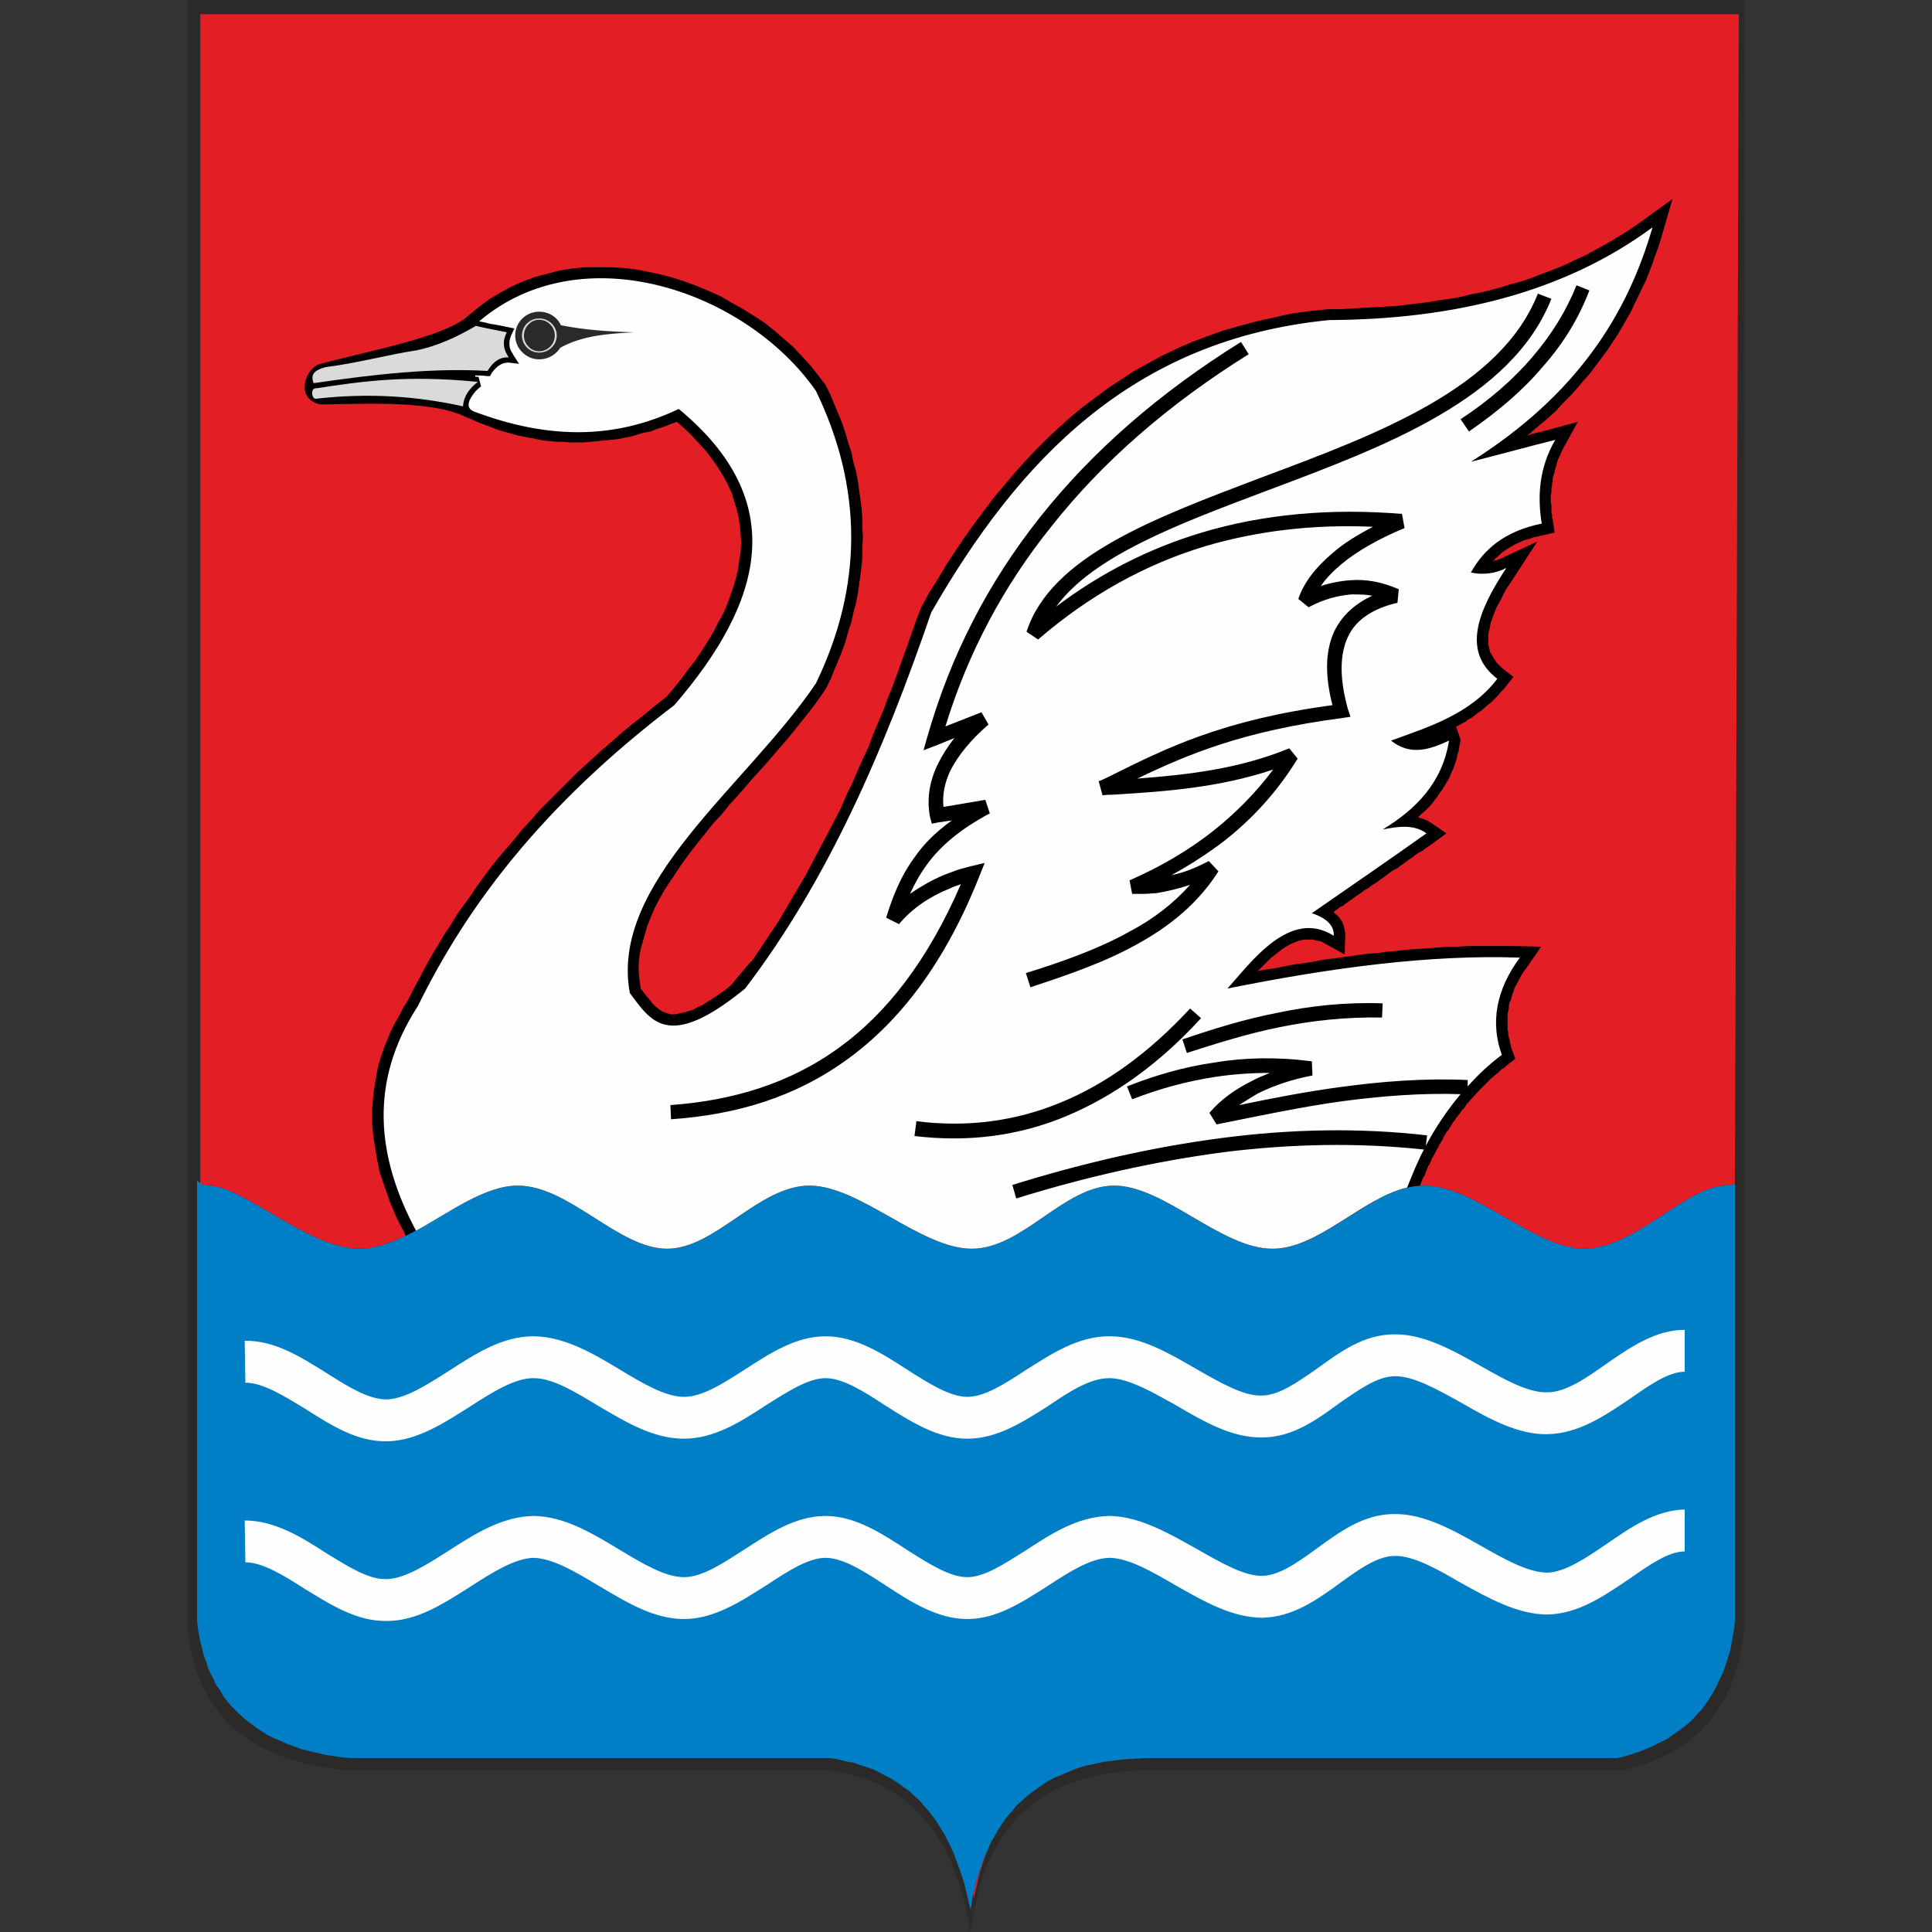
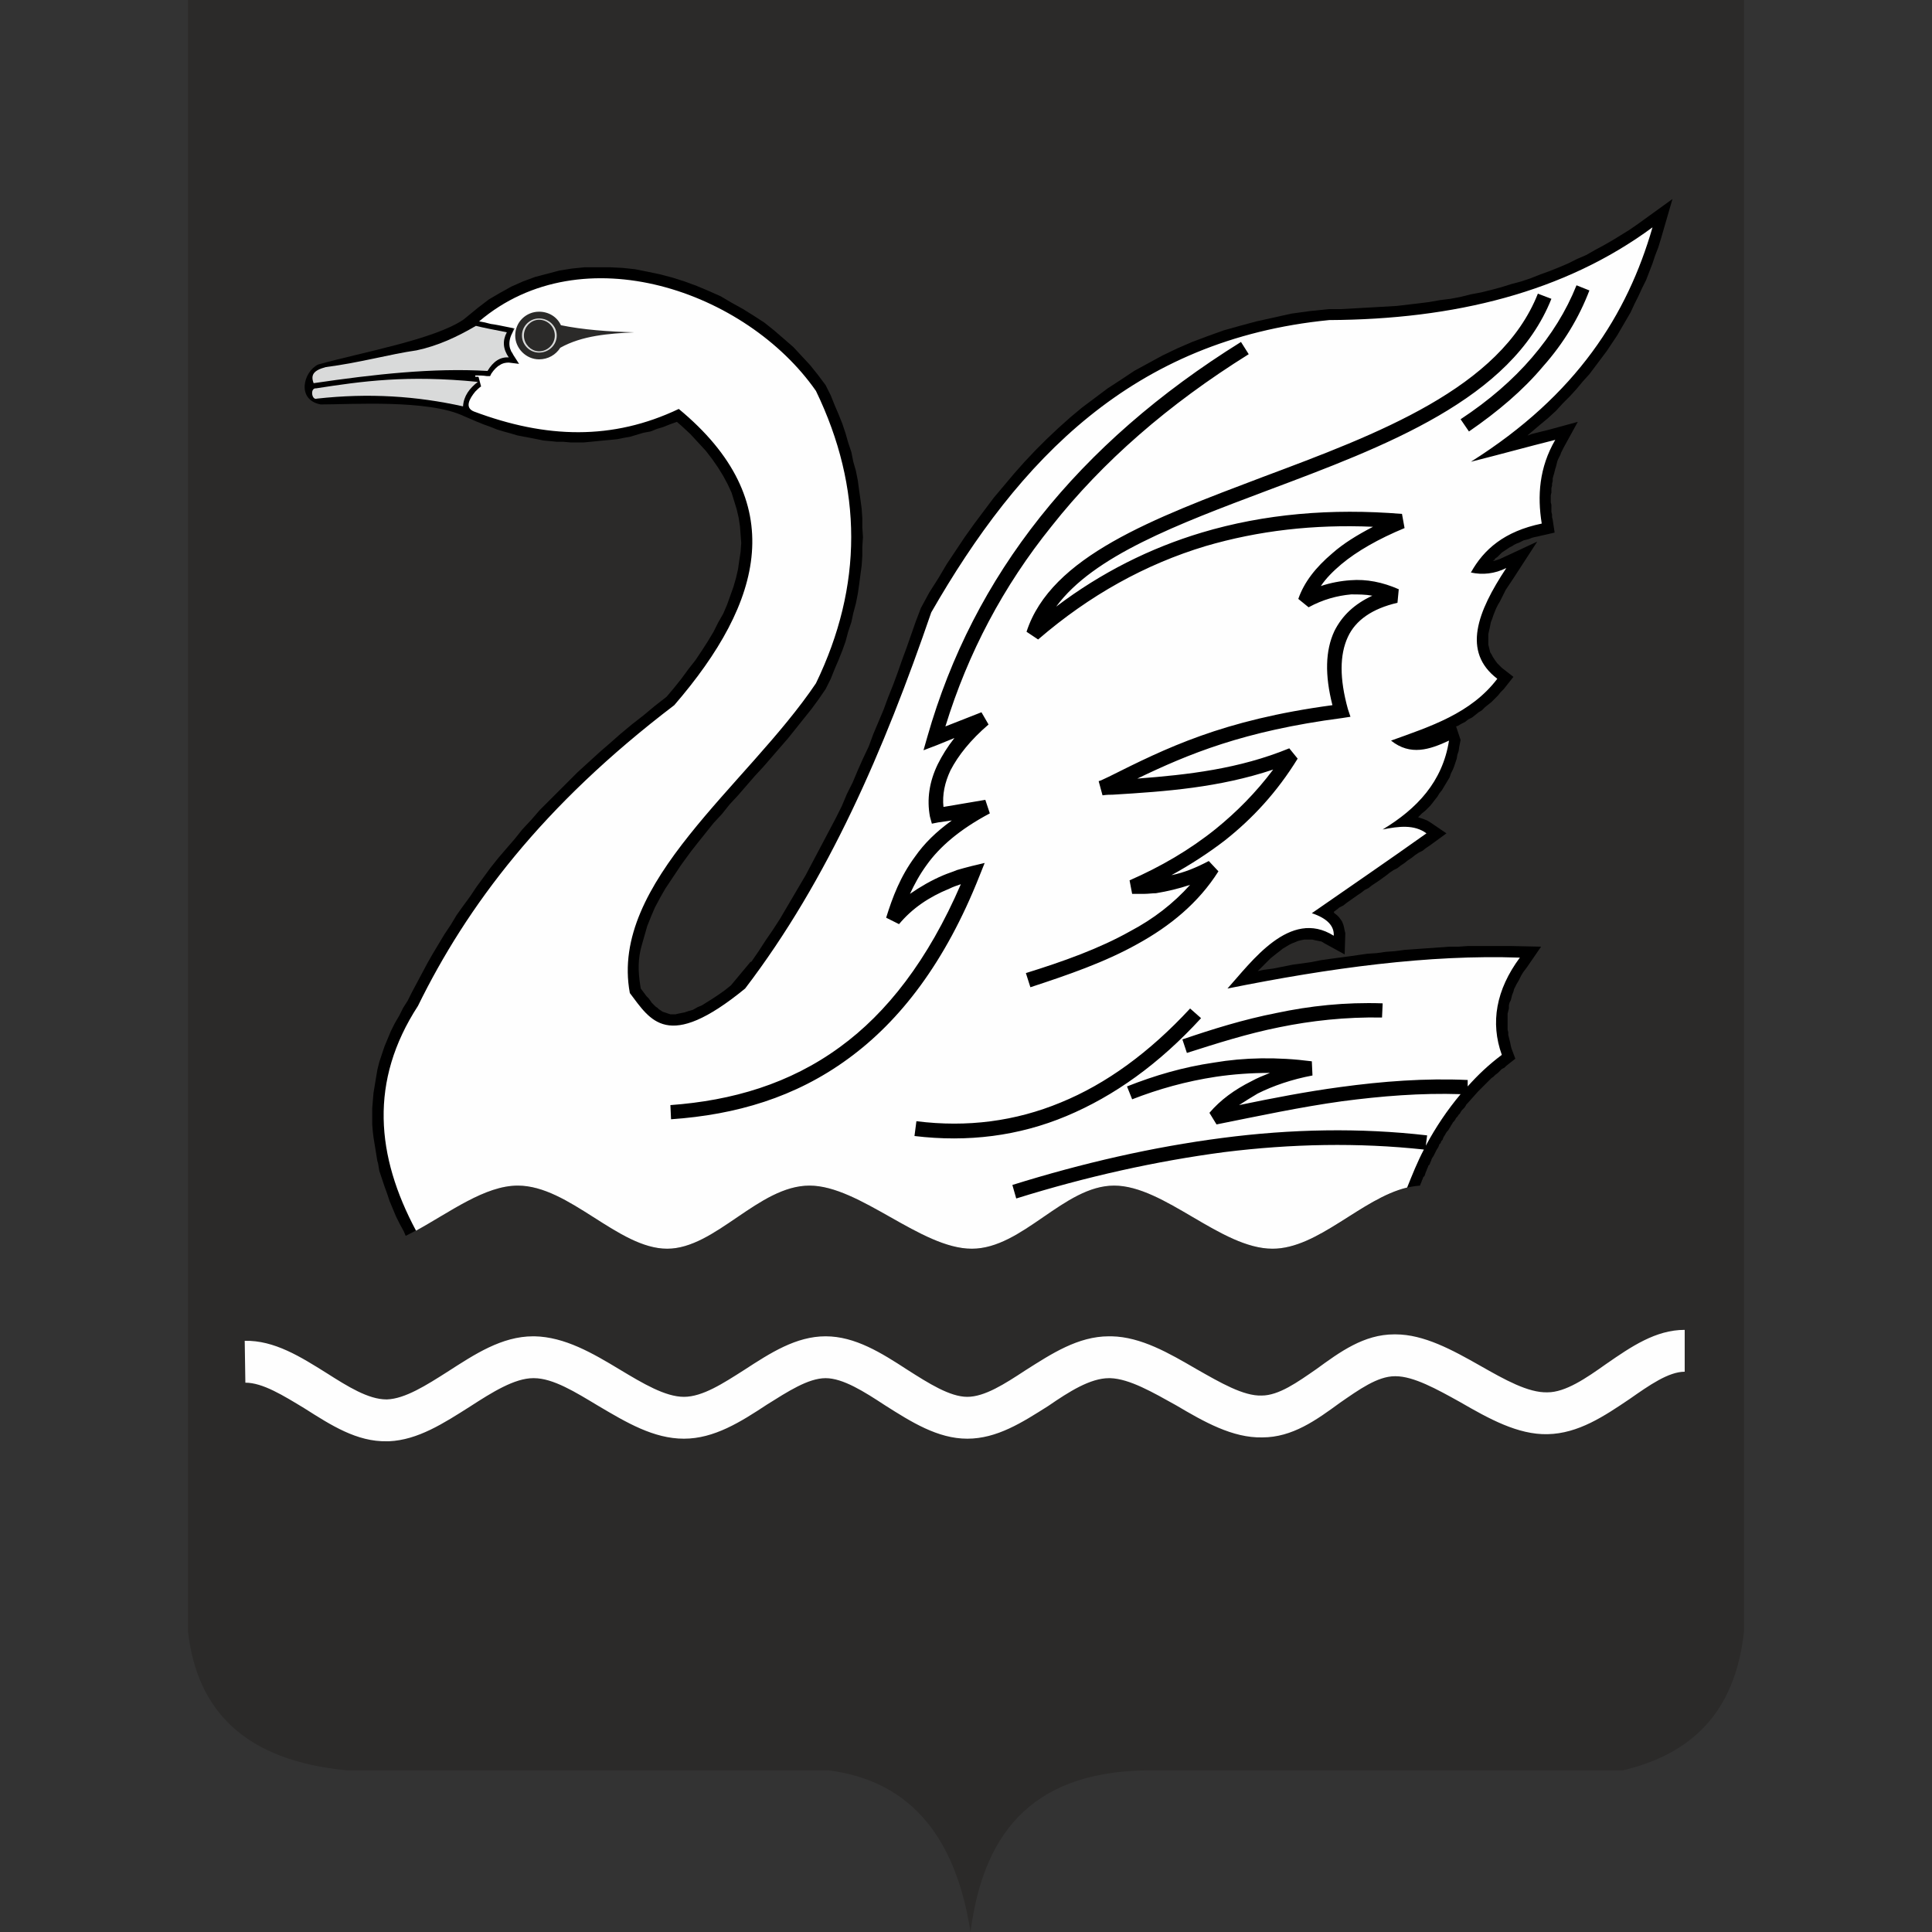
<svg xmlns="http://www.w3.org/2000/svg" xml:space="preserve" width="30px" height="30px" version="1.1" style="shape-rendering:geometricPrecision; text-rendering:geometricPrecision; image-rendering:optimizeQuality; fill-rule:evenodd; clip-rule:evenodd" viewBox="0 0 30 30" enable-background="new -157.829 -202.497 600 770">
  <rect x="0" y="0" width="30" height="30" fill="#333333" stroke="none" />
  <defs>
    <style type="text/css">
   
    .str0 {stroke:#2B2A29;stroke-width:0.09;stroke-miterlimit:22.926}
    .fil6 {fill:#FEFEFE}
    .fil5 {fill:#D9DADA}
    .fil0 {fill:#2B2A29}
    .fil1 {fill:#E31E24}
    .fil2 {fill:#007FC6}
    .fil4 {fill:black}
    .fil3 {fill:#FEFEFE;fill-rule:nonzero}
   
  </style>
  </defs>
  <g id="Слой_x0020_1">
    <g id="dolgoprudny_city_coa.cdr">
      <path class="fil0" d="M2.92 0l24.16 0c0,3.83 0,21.51 0,25.34 -0.14,1.27 -0.83,1.9 -1.88,2.15 -2.47,0 -4.94,0 -7.41,0 -1.83,0.03 -2.53,1.05 -2.72,2.51 -0.22,-1.42 -0.89,-2.34 -2.2,-2.51 -2.49,0 -4.98,0 -7.48,0 -1.59,-0.15 -2.33,-0.93 -2.47,-2.15l0 -25.34z" />
-       <path class="fil1" d="M26.94 18.38c-0.04,0.02 -0.08,0.03 -0.13,0.03 -0.62,0 -1.42,0.98 -2.21,0.98 -0.78,0 -1.68,-0.98 -2.49,-0.98 -0.81,0 -1.55,0.98 -2.35,0.98 -0.8,0 -1.68,-0.98 -2.46,-0.98 -0.78,0 -1.42,0.98 -2.21,0.98 -0.79,0 -1.74,-0.98 -2.52,-0.98 -0.79,0 -1.46,0.98 -2.21,0.98 -0.76,0 -1.52,-0.98 -2.32,-0.98 -0.79,0 -1.65,0.98 -2.46,0.98 -0.8,0 -1.8,-0.98 -2.35,-0.98 -0.04,0 -0.08,-0.01 -0.12,-0.03l0 -18.16 23.89 0 -0.06 18.16zm-11.61 10.35l-0.03 0.09 -0.04 0.12 -0.04 0.12 -0.03 0.12 -0.03 0.13 -0.03 0.13 0 0.05 -0.01 -0.04 -0.01 -0.03 0.02 -0.08 0.03 -0.13 0.04 -0.12 0.04 -0.12 0.04 -0.12 0.05 -0.11 0 -0.01z" />
-       <path class="fil2" d="M3.06 18.33c0.05,0.05 0.11,0.08 0.17,0.08 0.55,0 1.55,0.98 2.35,0.98 0.81,0 1.67,-0.98 2.46,-0.98 0.8,0 1.56,0.98 2.32,0.98 0.75,0 1.42,-0.98 2.21,-0.98 0.78,0 1.73,0.98 2.52,0.98 0.79,0 1.43,-0.98 2.21,-0.98 0.78,0 1.66,0.98 2.46,0.98 0.8,0 1.54,-0.98 2.35,-0.98 0.81,0 1.71,0.98 2.49,0.98 0.79,0 1.59,-0.98 2.21,-0.98 0.05,0 0.09,-0.01 0.13,-0.03l0 6.78 -0.01 0.12 -0.02 0.11 -0.02 0.11 -0.02 0.11 -0.03 0.1 -0.03 0.1 -0.03 0.09 -0.04 0.1 -0.04 0.08 -0.04 0.09 -0.04 0.08 -0.05 0.08 -0.05 0.08 -0.05 0.07 -0.05 0.07 -0.06 0.06 -0.06 0.07 -0.06 0.06 -0.07 0.06 -0.07 0.05 -0.07 0.05 -0.07 0.05 -0.07 0.05 -0.08 0.04 -0.08 0.04 -0.08 0.04 -0.09 0.04 -0.08 0.03 -0.09 0.03 -0.09 0.03 -0.1 0.03 -0.09 0.02 -7.34 0 -0.17 0.01 -0.16 0.01 -0.16 0.02 -0.15 0.02 -0.14 0.03 -0.14 0.03 -0.13 0.04 -0.12 0.05 -0.12 0.05 -0.12 0.05 -0.11 0.06 -0.1 0.07 -0.1 0.07 -0.09 0.07 -0.09 0.08 -0.09 0.08 -0.07 0.09 -0.08 0.09 -0.07 0.1 -0.06 0.09 -0.06 0.11 -0.06 0.1 -0.05 0.12 -0.05 0.11 -0.04 0.12 -0.04 0.12 -0.04 0.12 -0.03 0.13 -0.03 0.13 -0.02 0.13 -0.01 0.05 -0.01 -0.04 -0.03 -0.13 -0.03 -0.12 -0.03 -0.13 -0.04 -0.12 -0.04 -0.11 -0.04 -0.11 -0.04 -0.11 -0.05 -0.11 -0.05 -0.1 -0.05 -0.1 -0.06 -0.09 -0.06 -0.1 -0.06 -0.08 -0.07 -0.09 -0.07 -0.08 -0.07 -0.08 -0.08 -0.07 -0.07 -0.07 -0.09 -0.06 -0.08 -0.06 -0.09 -0.06 -0.1 -0.05 -0.09 -0.05 -0.1 -0.05 -0.11 -0.04 -0.1 -0.03 -0.11 -0.04 -0.12 -0.02 -0.11 -0.03 -0.13 -0.02 -7.42 0 -0.14 -0.01 -0.14 -0.02 -0.13 -0.02 -0.13 -0.03 -0.13 -0.03 -0.12 -0.03 -0.11 -0.04 -0.11 -0.04 -0.11 -0.05 -0.1 -0.04 -0.1 -0.05 -0.09 -0.06 -0.09 -0.06 -0.08 -0.06 -0.08 -0.06 -0.08 -0.07 -0.07 -0.07 -0.07 -0.07 -0.06 -0.07 -0.06 -0.08 -0.05 -0.09 -0.06 -0.08 -0.04 -0.09 -0.05 -0.09 -0.04 -0.09 -0.03 -0.1 -0.04 -0.1 -0.02 -0.1 -0.03 -0.11 -0.02 -0.1 -0.02 -0.12 -0.01 -0.11 0 -6.83z" />
      <path class="fil3" d="M3.8 20.82c0.46,-0.01 0.87,0.25 1.27,0.5 0.33,0.21 0.65,0.41 0.93,0.41 0,0 0.01,0 0.01,0 0.28,-0.01 0.61,-0.22 0.94,-0.43 0.42,-0.27 0.84,-0.55 1.33,-0.55 0,0 0.01,0 0.02,0 0.47,0.01 0.9,0.26 1.33,0.52 0.35,0.21 0.7,0.42 0.99,0.42 0.29,0 0.61,-0.21 0.94,-0.42 0.4,-0.26 0.8,-0.52 1.26,-0.52 0.46,0 0.87,0.26 1.27,0.52 0.33,0.21 0.66,0.42 0.93,0.42 0.27,0 0.58,-0.2 0.9,-0.41 0.41,-0.26 0.82,-0.53 1.3,-0.53 0.01,0 0.03,0 0.04,0l0 0c0.46,0.01 0.89,0.26 1.32,0.51 0.37,0.21 0.73,0.42 1.01,0.41 0.27,0 0.56,-0.21 0.85,-0.41 0.37,-0.27 0.74,-0.54 1.21,-0.54 0,0 0.01,0 0.02,0 0.44,0 0.88,0.24 1.32,0.49 0.37,0.21 0.74,0.42 1.04,0.41 0.28,0 0.6,-0.22 0.91,-0.44 0.39,-0.27 0.77,-0.53 1.22,-0.53l0 0.65c-0.25,0 -0.55,0.21 -0.85,0.42 -0.4,0.27 -0.8,0.54 -1.28,0.55 -0.46,0.01 -0.91,-0.24 -1.36,-0.5 -0.36,-0.2 -0.72,-0.4 -1,-0.4 -0.01,0 -0.01,0 -0.01,0 -0.27,0 -0.56,0.21 -0.85,0.41 -0.37,0.27 -0.74,0.54 -1.21,0.54 -0.46,0.01 -0.9,-0.24 -1.34,-0.5 -0.36,-0.2 -0.72,-0.41 -1.02,-0.42l0 0c-0.01,0 -0.02,0 -0.02,0 -0.29,0 -0.62,0.21 -0.94,0.43 -0.41,0.26 -0.8,0.51 -1.26,0.51 -0.46,0 -0.87,-0.26 -1.28,-0.52 -0.32,-0.21 -0.65,-0.42 -0.92,-0.42 -0.27,0 -0.59,0.21 -0.91,0.41 -0.41,0.27 -0.82,0.53 -1.29,0.53 -0.47,0 -0.89,-0.25 -1.33,-0.51 -0.35,-0.21 -0.7,-0.43 -1,-0.43 0,0 -0.01,0 -0.01,0 -0.29,0 -0.64,0.22 -0.98,0.44 -0.41,0.26 -0.81,0.52 -1.26,0.54 0,0 -0.01,0 -0.03,0l0 0c-0.47,0.01 -0.87,-0.25 -1.28,-0.51 -0.33,-0.2 -0.65,-0.4 -0.92,-0.4l-0.01 -0.65z" />
-       <path class="fil3" d="M3.8 23.61c0.46,0 0.87,0.25 1.27,0.51 0.33,0.2 0.65,0.41 0.93,0.4 0,0 0.01,0 0.01,0 0.28,-0.01 0.61,-0.22 0.94,-0.43 0.42,-0.27 0.84,-0.54 1.33,-0.55 0,0 0.01,0 0.02,0 0.47,0.01 0.9,0.27 1.33,0.53 0.35,0.21 0.7,0.42 0.99,0.42 0.29,0 0.61,-0.22 0.94,-0.43 0.4,-0.26 0.8,-0.52 1.26,-0.52 0.46,0 0.87,0.27 1.27,0.53 0.33,0.21 0.66,0.42 0.93,0.42 0.27,0 0.58,-0.21 0.9,-0.41 0.41,-0.27 0.82,-0.53 1.3,-0.54 0.01,0 0.03,0 0.04,0l0 0c0.46,0.02 0.89,0.27 1.32,0.51 0.37,0.21 0.73,0.42 1.01,0.42 0.27,0 0.56,-0.21 0.85,-0.42 0.37,-0.27 0.74,-0.54 1.21,-0.54 0,0 0.01,0 0.02,0 0.44,0 0.88,0.24 1.32,0.49 0.37,0.21 0.74,0.42 1.04,0.42 0.28,-0.01 0.6,-0.23 0.91,-0.44 0.39,-0.27 0.77,-0.53 1.22,-0.54l0 0.65c-0.25,0 -0.55,0.21 -0.85,0.42 -0.4,0.27 -0.8,0.55 -1.28,0.56 -0.46,0 -0.91,-0.25 -1.36,-0.5 -0.36,-0.21 -0.72,-0.41 -1,-0.41 -0.01,0 -0.01,0 -0.01,0 -0.27,0 -0.56,0.21 -0.85,0.42 -0.37,0.27 -0.74,0.53 -1.21,0.54 -0.46,0 -0.9,-0.25 -1.34,-0.5 -0.36,-0.21 -0.72,-0.42 -1.02,-0.43l0 0c-0.01,0 -0.02,0 -0.02,0 -0.29,0.01 -0.62,0.22 -0.94,0.43 -0.41,0.26 -0.8,0.52 -1.26,0.52 -0.46,0 -0.87,-0.26 -1.28,-0.53 -0.32,-0.21 -0.65,-0.42 -0.92,-0.42 -0.27,0 -0.59,0.21 -0.91,0.42 -0.41,0.26 -0.82,0.53 -1.29,0.53 -0.47,0 -0.89,-0.26 -1.33,-0.52 -0.35,-0.21 -0.7,-0.42 -1,-0.43 0,0 -0.01,0 -0.01,0 -0.29,0.01 -0.64,0.23 -0.98,0.45 -0.41,0.26 -0.81,0.52 -1.26,0.53 0,0 -0.01,0 -0.03,0l0 0c-0.47,0.01 -0.87,-0.25 -1.28,-0.5 -0.33,-0.21 -0.65,-0.41 -0.92,-0.41l-0.01 -0.65z" />
      <path class="fil4" d="M22.05 18.41l0 0 0.01 -0.03 0.01 -0.02 0.01 -0.03 0.01 -0.02 0.01 -0.03 0.02 -0.02 0.01 -0.03 0.01 -0.03 0.01 -0.02 0.01 -0.03 0.01 -0.02 0.01 -0.03 0.02 -0.02 0.01 -0.03 0.01 -0.02 0.01 -0.03 0.01 -0.02 0.02 -0.03 0.02 -0.04 0 0 0.03 -0.06 0.02 -0.03 0.01 -0.02 0.01 -0.03 0.02 -0.02 0.01 -0.03 0.02 -0.02 0.01 -0.03 0.01 -0.02 0.02 -0.03 0.01 -0.02 0.02 -0.03 0.02 -0.02 0.01 -0.02 0.02 -0.03 0.01 -0.02 0.02 -0.03 0.01 -0.02 0.02 -0.02 0.02 -0.03 0.01 -0.02 0.02 -0.02 0.02 -0.03 0.02 -0.02 0.01 -0.02 0.02 -0.03 0.02 -0.02 0.02 -0.02 0.02 -0.03 0.01 -0.02 0.02 -0.02 0.08 -0.09 0.08 -0.09 0.03 -0.03 0.03 -0.03 0.03 -0.03 0.03 -0.03 0.03 -0.03 0.03 -0.03 0.03 -0.03 0.03 -0.02 0.03 -0.03 0.04 -0.03 0.03 -0.03 0.03 -0.03 0.04 -0.02 0.03 -0.03 0.14 -0.11 -0.06 -0.16 -0.01 -0.04 -0.01 -0.05 -0.01 -0.04 -0.01 -0.04 -0.01 -0.04 0 -0.04 -0.01 -0.04 0 -0.04 0 -0.05 0 -0.04 0 -0.04 0 -0.04 0 -0.04 0.01 -0.04 0.01 -0.04 0 -0.05 0.01 -0.04 0.02 -0.04 0.01 -0.04 0.01 -0.04 0.02 -0.05 0.01 -0.04 0.02 -0.04 0.02 -0.04 0.03 -0.05 0.02 -0.04 0.02 -0.04 0.03 -0.05 0.03 -0.04 0.03 -0.04 0.22 -0.32 -0.46 -0.01 -0.14 0 -0.13 0 -0.14 0 -0.14 0 -0.13 0 -0.14 0.01 -0.14 0 -0.14 0.01 -0.14 0.01 -0.14 0.01 -0.14 0.01 -0.14 0.01 -0.15 0.02 -0.14 0.01 -0.14 0.02 -0.15 0.01 -0.14 0.02 -0.14 0.02 -0.15 0.02 -0.15 0.02 -0.14 0.02 -0.15 0.03 -0.14 0.02 -0.15 0.02 -0.15 0.03 -0.15 0.03 -0.15 0.02 -0.09 0.02 0.02 -0.02 0.05 -0.05 0.04 -0.04 0.05 -0.05 0.04 -0.04 0.05 -0.04 0.05 -0.04 0.04 -0.03 0.05 -0.04 0.05 -0.03 0.05 -0.03 0.04 -0.02 0.05 -0.02 0.05 -0.02 0.04 -0.01 0.05 -0.01 0.04 0 0.05 0 0.04 0 0.04 0.01 0.05 0.01 0.05 0.01 0.05 0.03 0.31 0.17 0.01 -0.33 -0.01 -0.04 -0.01 -0.05 -0.01 -0.04 -0.02 -0.05 -0.02 -0.03 -0.03 -0.04 -0.03 -0.03 -0.04 -0.03 -0.01 -0.02 0.04 -0.03 0.05 -0.04 0.06 -0.03 0.05 -0.04 0.17 -0.12 0.06 -0.04 0.05 -0.04 0.06 -0.03 0.05 -0.04 0.06 -0.04 0.06 -0.04 0.11 -0.08 0.05 -0.04 0.06 -0.04 0.06 -0.03 0.05 -0.04 0.06 -0.04 0.05 -0.04 0.06 -0.04 0.05 -0.04 0.06 -0.04 0.06 -0.03 0.05 -0.04 0.06 -0.04 0.26 -0.19 -0.25 -0.17 -0.05 -0.03 -0.05 -0.02 -0.06 -0.02 -0.03 -0.01 0.02 -0.02 0.04 -0.04 0.05 -0.04 0.04 -0.04 0.04 -0.04 0.04 -0.05 0.03 -0.04 0.04 -0.05 0.03 -0.05 0.04 -0.05 0.03 -0.05 0.03 -0.05 0.03 -0.05 0.03 -0.05 0.02 -0.06 0.03 -0.06 0.02 -0.05 0.02 -0.06 0.02 -0.06 0.01 -0.06 0.02 -0.06 0.01 -0.07 0.02 -0.1 -0.07 -0.21 0.03 -0.01 0.05 -0.03 0.06 -0.03 0.05 -0.04 0.06 -0.03 0.05 -0.04 0.05 -0.04 0.05 -0.03 0.05 -0.05 0.05 -0.04 0.05 -0.04 0.05 -0.05 0.05 -0.05 0.04 -0.05 0.05 -0.05 0.15 -0.19 -0.18 -0.14 -0.04 -0.04 -0.03 -0.03 -0.03 -0.04 -0.02 -0.03 -0.02 -0.03 -0.02 -0.04 -0.02 -0.03 -0.01 -0.04 -0.01 -0.04 -0.01 -0.04 0 -0.04 0 -0.04 0 -0.04 0 -0.04 0.01 -0.05 0.01 -0.04 0.01 -0.05 0.01 -0.05 0.02 -0.05 0.02 -0.06 0.02 -0.05 0.02 -0.05 0.03 -0.06 0.03 -0.05 0.03 -0.06 0.03 -0.06 0.03 -0.06 0.04 -0.06 0.04 -0.06 0.04 -0.06 0.37 -0.57 -0.58 0.27 -0.03 0.01 -0.03 0.01 -0.03 0.01 -0.02 0 0.02 -0.01 0.02 -0.03 0.03 -0.02 0.02 -0.02 0.03 -0.03 0.02 -0.02 0.03 -0.02 0.03 -0.02 0.03 -0.02 0.03 -0.02 0.04 -0.02 0.03 -0.02 0.04 -0.02 0.03 -0.01 0.04 -0.02 0.04 -0.02 0.04 -0.01 0.04 -0.01 0.05 -0.02 0.04 -0.01 0.05 -0.01 0.04 -0.01 0.22 -0.05 -0.03 -0.2 -0.01 -0.04 0 -0.04 -0.01 -0.04 0 -0.03 0 -0.04 0 -0.04 -0.01 -0.04 0 -0.03 0 -0.04 0 -0.04 0.01 -0.04 0 -0.03 0 -0.04 0.01 -0.04 0 -0.03 0.01 -0.04 0 -0.04 0.01 -0.04 0.01 -0.03 0.01 -0.04 0.01 -0.04 0.01 -0.03 0.01 -0.04 0.01 -0.04 0.01 -0.03 0.02 -0.04 0.02 -0.04 0.01 -0.03 0.02 -0.04 0.02 -0.04 0.22 -0.4 -0.44 0.12 -0.04 0.01 -0.04 0.01 -0.04 0.01 -0.04 0.01 -0.12 0.03 -0.05 0.02 -0.01 0 0.07 -0.06 0.13 -0.11 0.12 -0.1 0.12 -0.11 0.11 -0.12 0.11 -0.11 0.1 -0.11 0.1 -0.12 0.1 -0.11 0.09 -0.12 0.09 -0.12 0.09 -0.12 0.08 -0.12 0.08 -0.12 0.07 -0.12 0.07 -0.12 0.07 -0.12 0.06 -0.13 0.06 -0.12 0.06 -0.13 0.06 -0.12 0.05 -0.13 0.05 -0.13 0.04 -0.12 0.05 -0.13 0.04 -0.13 0.18 -0.62 -0.54 0.39 -0.13 0.09 -0.13 0.08 -0.13 0.08 -0.14 0.08 -0.13 0.07 -0.14 0.08 -0.14 0.06 -0.14 0.07 -0.14 0.06 -0.15 0.06 -0.14 0.05 -0.15 0.06 -0.15 0.05 -0.15 0.04 -0.16 0.05 -0.15 0.04 -0.16 0.04 -0.16 0.03 -0.16 0.04 -0.16 0.03 -0.16 0.02 -0.17 0.03 -0.16 0.02 -0.17 0.02 -0.17 0.02 -0.17 0.01 -0.17 0.01 -0.18 0.01 -0.17 0.01 -0.18 0.01 -0.19 0 -0.29 0.03 -0.29 0.04 -0.27 0.06 -0.27 0.06 -0.26 0.07 -0.25 0.07 -0.25 0.09 -0.24 0.09 -0.23 0.1 -0.23 0.11 -0.22 0.12 -0.22 0.12 -0.21 0.14 -0.2 0.13 -0.2 0.15 -0.2 0.15 -0.18 0.15 -0.19 0.17 -0.18 0.17 -0.17 0.17 -0.17 0.18 -0.16 0.18 -0.16 0.19 -0.16 0.19 -0.15 0.2 -0.15 0.2 -0.15 0.21 -0.14 0.21 -0.14 0.21 -0.13 0.22 -0.14 0.22 -0.13 0.24 -0.08 0.21 -0.07 0.2 -0.07 0.2 -0.07 0.19 -0.07 0.2 -0.07 0.19 -0.08 0.2 -0.07 0.19 -0.08 0.19 -0.08 0.19 -0.07 0.19 -0.09 0.19 -0.08 0.18 -0.08 0.19 -0.09 0.18 -0.08 0.19 -0.09 0.18 -0.47 0.89 -0.1 0.17 -0.1 0.17 -0.1 0.17 -0.1 0.17 -0.11 0.17 -0.11 0.16 -0.11 0.17 -0.11 0.16 -0.02 0.01 -0.3 0.36 -0.1 0.08 -0.1 0.07 -0.09 0.06 -0.08 0.05 -0.08 0.05 -0.07 0.03 -0.07 0.04 -0.07 0.02 -0.06 0.02 -0.05 0.01 -0.05 0.01 -0.04 0.01 -0.04 0 -0.04 0 -0.03 -0.01 -0.03 -0.01 -0.03 -0.01 -0.03 -0.01 -0.03 -0.02 -0.03 -0.02 -0.02 -0.02 -0.03 -0.02 -0.03 -0.03 -0.03 -0.03 -0.02 -0.03 -0.03 -0.04 -0.03 -0.03 -0.03 -0.04 -0.03 -0.04 -0.03 -0.04 0 0 -0.01 -0.06c-0.03,-0.2 -0.04,-0.4 0.03,-0.63l0.04 -0.14 0.04 -0.14 0.06 -0.15 0.06 -0.14 0.08 -0.15 0.08 -0.14 0.24 -0.36 0.05 -0.07 0.11 -0.15 0.11 -0.14 0.12 -0.15 0.12 -0.15 0.13 -0.14 0.12 -0.15 0.13 -0.14 0.13 -0.15 0.13 -0.15 0.13 -0.14 0.13 -0.15 0.13 -0.15 0.13 -0.15 0.12 -0.15 0.12 -0.15 0.12 -0.15 0.11 -0.15 0.11 -0.16 0.08 -0.16 0.06 -0.15 0.06 -0.14 0.06 -0.15 0.05 -0.14 0.04 -0.15 0.05 -0.15 0.03 -0.14 0.04 -0.15 0.03 -0.15 0.02 -0.14 0.02 -0.15 0.02 -0.15 0.01 -0.15 0 -0.14 0.01 -0.15 -0.01 -0.15 0 -0.14 -0.01 -0.15 -0.02 -0.15 -0.02 -0.14 -0.02 -0.15 -0.03 -0.15 -0.04 -0.14 -0.03 -0.15 -0.05 -0.15 -0.04 -0.14 -0.05 -0.15 -0.06 -0.15 -0.06 -0.14 -0.06 -0.15 -0.08 -0.16 -0.12 -0.16 -0.12 -0.15 -0.13 -0.14 -0.13 -0.14 -0.15 -0.13 -0.15 -0.13 -0.15 -0.12 -0.17 -0.11 -0.16 -0.1 -0.18 -0.1 -0.17 -0.1 -0.18 -0.08 -0.19 -0.08 -0.19 -0.07 -0.19 -0.06 -0.19 -0.05 -0.19 -0.04 -0.2 -0.04 -0.19 -0.02 -0.2 -0.01 -0.2 0 -0.19 0 -0.2 0.02 -0.19 0.03 -0.19 0.05 -0.19 0.05 -0.19 0.07 -0.18 0.08 -0.18 0.1 -0.17 0.1 -0.17 0.13 -0.22 0.18c-0.45,0.31 -1.58,0.51 -2.26,0.7 -0.23,0.11 -0.34,0.55 0.04,0.62 0.48,0 1.67,-0.08 2.22,0.18l0.21 0.09 0.1 0.04 0.11 0.04 0.1 0.04 0.1 0.03 0.11 0.03 0.1 0.03 0.1 0.02 0.11 0.02 0.1 0.02 0.1 0.02 0.11 0.01 0.1 0.01 0.1 0 0.11 0.01 0.1 0 0.1 0 0.11 -0.01 0.1 -0.01 0.1 -0.01 0.11 -0.01 0.1 -0.01 0.1 -0.02 0.11 -0.02 0.1 -0.03 0.1 -0.03 0.11 -0.02 0.1 -0.04 0.1 -0.03 0.1 -0.04 0.11 -0.04 0 0 0.07 0.06 0.14 0.13 0.12 0.13 0.12 0.13 0.1 0.13 0.09 0.13 0.08 0.13 0.07 0.13 0.06 0.13 0.04 0.13 0.04 0.13 0.03 0.13 0.02 0.13 0.01 0.13 0.01 0.13 -0.01 0.14 -0.02 0.13 -0.02 0.14 -0.03 0.13 -0.04 0.14 -0.05 0.14 -0.05 0.14 -0.06 0.14 -0.08 0.14 -0.07 0.14 -0.09 0.15 -0.09 0.14 -0.1 0.15 -0.11 0.14 -0.11 0.15 -0.12 0.15 -0.11 0.13 -0.18 0.14 -0.18 0.15 -0.18 0.14 -0.18 0.15 -0.17 0.15 -0.15 0.13 -0.34 0.31 -0.15 0.15 -0.15 0.15 -0.15 0.15 -0.14 0.14 -0.13 0.15 -0.14 0.15 -0.12 0.15 -0.13 0.15 -0.12 0.14 -0.12 0.15 -0.11 0.15 -0.11 0.15 -0.1 0.15 -0.11 0.15 -0.1 0.14 -0.09 0.15 -0.1 0.15 -0.09 0.15 -0.09 0.15 -0.08 0.14 -0.08 0.15 -0.08 0.15 -0.08 0.15 -0.07 0.14 -0.07 0.11 -0.06 0.12 -0.07 0.12 -0.06 0.12 -0.05 0.12 -0.05 0.12 -0.04 0.12 -0.04 0.12 -0.03 0.12 -0.02 0.12 -0.02 0.12 -0.02 0.12 -0.01 0.12 -0.01 0.12 0 0.13 0 0.12 0.01 0.12 0.01 0.08 0.06 0.37 0.01 0.03 0.02 0.12 0.04 0.12 0.04 0.12 0.04 0.11 0.04 0.12 0.05 0.12 0.05 0.12 0.06 0.12 0.06 0.11 0.03 0.07c0.59,-0.29 1.18,-0.78 1.74,-0.78 0.8,0 1.56,0.98 2.32,0.98 0.75,0 1.42,-0.98 2.21,-0.98 0.78,0 1.73,0.98 2.52,0.98 0.79,0 1.43,-0.98 2.21,-0.98 0.78,0 1.66,0.98 2.46,0.98 0.78,0 1.51,-0.93 2.29,-0.98z" />
-       <path class="fil0 str0" d="M9.85 5.16c-0.4,-0.01 -0.8,-0.04 -1.14,-0.11 -0.06,-0.13 -0.19,-0.21 -0.34,-0.21 -0.2,0 -0.37,0.16 -0.37,0.37 0,0.2 0.17,0.37 0.37,0.37 0.14,0 0.26,-0.07 0.33,-0.18 0.34,-0.19 0.75,-0.22 1.15,-0.24z" />
+       <path class="fil0 str0" d="M9.85 5.16c-0.4,-0.01 -0.8,-0.04 -1.14,-0.11 -0.06,-0.13 -0.19,-0.21 -0.34,-0.21 -0.2,0 -0.37,0.16 -0.37,0.37 0,0.2 0.17,0.37 0.37,0.37 0.14,0 0.26,-0.07 0.33,-0.18 0.34,-0.19 0.75,-0.22 1.15,-0.24" />
      <path class="fil5 str0" d="M8.37 4.9c0.18,0 0.32,0.14 0.32,0.31 0,0.17 -0.14,0.31 -0.32,0.31 -0.17,0 -0.31,-0.14 -0.31,-0.31 0,-0.17 0.14,-0.31 0.31,-0.31z" />
      <path class="fil0 str0" d="M8.37 5.01c0.11,0 0.2,0.09 0.2,0.2 0,0.11 -0.09,0.2 -0.2,0.2 -0.1,0 -0.19,-0.09 -0.19,-0.2 0,-0.11 0.09,-0.2 0.19,-0.2z" />
      <path class="fil5" d="M7.42 5.93c-0.13,0.1 -0.22,0.22 -0.23,0.38 -0.72,-0.16 -1.46,-0.21 -2.27,-0.12 -0.08,0.03 -0.11,-0.17 -0.01,-0.16 0.71,-0.11 1.41,-0.21 2.51,-0.1zm-0.03 -0.87c-0.29,0.17 -0.59,0.31 -0.92,0.38 -0.42,0.06 -0.87,0.19 -1.41,0.26 -0.19,0.05 -0.24,0.12 -0.19,0.25 0.95,-0.14 1.86,-0.24 2.7,-0.19 0.09,-0.15 0.2,-0.22 0.33,-0.21 -0.09,-0.13 -0.1,-0.26 -0.03,-0.39 -0.2,-0.04 -0.36,-0.07 -0.48,-0.1z" />
      <path class="fil6" d="M10.41 17.16c0.96,-0.07 1.85,-0.33 2.63,-0.9 0.73,-0.53 1.37,-1.35 1.88,-2.53 -0.06,0.02 -0.12,0.04 -0.18,0.07 -0.32,0.13 -0.58,0.31 -0.78,0.55l-0.2 -0.1c0.1,-0.32 0.22,-0.64 0.45,-0.95 0.14,-0.2 0.32,-0.38 0.57,-0.56l-0.21 0.03 -0.1 0.02 -0.03 -0.11c-0.05,-0.27 -0.01,-0.54 0.12,-0.81 0.07,-0.14 0.15,-0.27 0.26,-0.41l-0.27 0.11 -0.21 0.08 0.06 -0.21c0.36,-1.26 0.94,-2.39 1.75,-3.41 0.81,-1.02 1.85,-1.93 3.12,-2.72l0.12 0.19c-1.25,0.78 -2.27,1.67 -3.06,2.67 -0.75,0.93 -1.3,1.97 -1.65,3.11l0.56 -0.22 0.11 0.19c-0.28,0.24 -0.47,0.48 -0.59,0.71 -0.09,0.19 -0.13,0.38 -0.11,0.57l0.65 -0.11 0.07 0.21c-0.47,0.25 -0.78,0.52 -0.98,0.8 -0.11,0.15 -0.19,0.3 -0.26,0.45 0.16,-0.11 0.33,-0.21 0.52,-0.29 0.07,-0.03 0.14,-0.05 0.21,-0.08 0.07,-0.02 0.14,-0.04 0.22,-0.06 0,0 0,0 0,0l0.21 -0.05 -0.08 0.2c-0.53,1.34 -1.23,2.25 -2.04,2.84 -0.82,0.6 -1.74,0.87 -2.75,0.94l-0.01 -0.22zm-0.56 -12c-0.4,-0.01 -0.8,-0.04 -1.14,-0.11 -0.06,-0.13 -0.19,-0.21 -0.34,-0.21 -0.2,0 -0.37,0.16 -0.37,0.37 0,0.2 0.17,0.37 0.37,0.37 0.14,0 0.26,-0.07 0.33,-0.18 0.34,-0.19 0.75,-0.22 1.15,-0.24zm-2.49 1.23c1.12,0.42 2.15,0.45 3.18,-0.04 1.73,1.43 1.32,2.99 -0.07,4.6 -2.05,1.56 -3.22,3.12 -3.98,4.67 -0.76,1.17 -0.65,2.33 -0.03,3.49 0.53,-0.29 1.07,-0.7 1.58,-0.7 0.8,0 1.56,0.98 2.32,0.98 0.75,0 1.42,-0.98 2.21,-0.98 0.78,0 1.73,0.98 2.52,0.98 0.79,0 1.43,-0.98 2.21,-0.98 0.78,0 1.66,0.98 2.46,0.98 0.71,0 1.38,-0.78 2.09,-0.95 0.08,-0.2 0.16,-0.4 0.26,-0.59 -1.02,-0.11 -2.05,-0.09 -3.1,0.04 -1.06,0.14 -2.14,0.38 -3.23,0.72l-0.06 -0.21c1.09,-0.34 2.18,-0.59 3.26,-0.73 1.07,-0.14 2.14,-0.16 3.18,-0.04l-0.02 0.16c0.15,-0.28 0.33,-0.55 0.54,-0.8 -0.62,-0.02 -1.23,0.03 -1.84,0.11 -0.65,0.09 -1.3,0.23 -1.95,0.36l-0.11 -0.18c0.17,-0.2 0.39,-0.36 0.65,-0.49 0.09,-0.05 0.19,-0.09 0.29,-0.13 -0.29,0 -0.57,0.02 -0.84,0.06 -0.46,0.07 -0.89,0.19 -1.3,0.35l-0.08 -0.2c0.43,-0.17 0.87,-0.3 1.35,-0.37 0.47,-0.08 0.98,-0.09 1.52,-0.02l0.01 0.22c-0.32,0.06 -0.61,0.16 -0.85,0.28 -0.1,0.06 -0.2,0.12 -0.29,0.18 0.53,-0.11 1.05,-0.21 1.57,-0.28 0.66,-0.09 1.32,-0.14 1.98,-0.11l0 0.1c0.16,-0.18 0.33,-0.34 0.53,-0.49 -0.18,-0.5 -0.09,-1.01 0.28,-1.51 -1.41,-0.05 -2.95,0.16 -4.54,0.48 0.37,-0.41 0.97,-1.25 1.65,-0.82 0.01,-0.15 -0.1,-0.27 -0.34,-0.35 0.59,-0.41 1.19,-0.82 1.78,-1.24 -0.19,-0.14 -0.43,-0.11 -0.68,-0.06 0.53,-0.32 0.93,-0.74 1.03,-1.38 -0.3,0.14 -0.6,0.24 -0.9,0 0.61,-0.22 1.24,-0.42 1.65,-0.96 -0.55,-0.42 -0.31,-1.04 0.14,-1.72 -0.18,0.09 -0.37,0.11 -0.55,0.07 0.2,-0.36 0.52,-0.64 1.1,-0.76 -0.07,-0.43 -0.04,-0.87 0.21,-1.3 -0.44,0.11 -0.87,0.23 -1.31,0.34 1.65,-1.04 2.43,-2.29 2.82,-3.64 -1.37,1.01 -3.08,1.43 -5.02,1.44 -3.05,0.3 -4.82,2.17 -6.18,4.54 -0.73,2.13 -1.6,4.15 -2.89,5.84 -1.21,0.99 -1.47,0.49 -1.79,0.07 -0.32,-1.72 1.82,-3.22 2.89,-4.81 0.73,-1.51 0.73,-3.03 0,-4.54 -1.08,-1.55 -3.63,-2.44 -5.23,-1.08 0.06,0.01 0.11,0.02 0.18,0.04 0.08,0.01 0.17,0.03 0.27,0.05l0.1 0.02 -0.05 0.1c-0.03,0.07 -0.04,0.14 -0.02,0.21l0 0c0.01,0.02 0.01,0.03 0.02,0.05 0.01,0.01 0.02,0.03 0.03,0.05l0 0 0 0 0.09 0.14 -0.16 -0.02c-0.05,0 -0.1,0.01 -0.14,0.04 -0.04,0.02 -0.09,0.07 -0.13,0.13l-0.02 0.04 -0.05 0c-0.06,-0.01 -0.12,-0.01 -0.18,-0.01 0,0.01 0,0.01 0,0.02 0.02,0 0.03,0 0.05,0l0.04 0.15c-0.03,0.02 -0.06,0.05 -0.09,0.08 -0.09,0.11 -0.17,0.25 -0.02,0.31zm7.72 7.06l0 0c0,0 0,0 0,0l0 0zm0 0c0,0 0,0 0,0l0 0 0 0zm6.38 2.35c-0.57,-0.01 -1.1,0.05 -1.59,0.15 -0.5,0.1 -0.97,0.25 -1.44,0.4l-0.07 -0.21c0.47,-0.16 0.95,-0.31 1.46,-0.41 0.52,-0.11 1.06,-0.17 1.65,-0.15l-0.01 0.22zm-7.23 1.61c0.79,0.1 1.54,0 2.24,-0.29 0.71,-0.29 1.38,-0.78 2.01,-1.46l0.17 0.15c-0.65,0.71 -1.35,1.21 -2.09,1.52 -0.74,0.31 -1.53,0.41 -2.36,0.31l0.03 -0.23zm10.45 -12.9c-0.16,0.42 -0.4,0.82 -0.72,1.18 -0.31,0.37 -0.7,0.7 -1.15,1.01l-0.13 -0.19c0.44,-0.29 0.81,-0.61 1.11,-0.96 0.3,-0.35 0.53,-0.72 0.69,-1.12l0.2 0.08zm-0.59 0.13c-0.62,1.56 -2.58,2.29 -4.42,2.98 -1.38,0.52 -2.69,1.01 -3.27,1.8 0.7,-0.53 1.46,-0.91 2.26,-1.15 0.97,-0.29 2.01,-0.38 3.11,-0.29l0.04 0.22c-0.41,0.17 -0.74,0.36 -0.98,0.56 -0.13,0.11 -0.24,0.22 -0.32,0.34 0.15,-0.05 0.31,-0.08 0.46,-0.09 0.25,-0.02 0.5,0.03 0.75,0.14l-0.02 0.21c-0.39,0.09 -0.65,0.27 -0.77,0.53 -0.13,0.28 -0.13,0.65 0,1.12l0.04 0.12 -0.13 0.02c-1.53,0.2 -2.39,0.56 -3.18,0.94 0.79,-0.06 1.58,-0.15 2.36,-0.47l0.13 0.16c-0.32,0.52 -0.7,0.93 -1.13,1.27 -0.26,0.2 -0.54,0.38 -0.83,0.54 0.2,-0.04 0.39,-0.12 0.58,-0.22l0.15 0.16c-0.31,0.49 -0.75,0.85 -1.26,1.13 -0.5,0.28 -1.08,0.48 -1.66,0.67l-0.07 -0.22c0.58,-0.18 1.14,-0.38 1.62,-0.65 0.36,-0.19 0.67,-0.43 0.93,-0.72 -0.18,0.06 -0.35,0.1 -0.53,0.13 -0.06,0 -0.12,0.01 -0.18,0.01 -0.06,0 -0.12,0 -0.18,0l0 0 -0.01 0 -0.04 -0.21c0.48,-0.21 0.93,-0.47 1.34,-0.8 0.32,-0.26 0.62,-0.56 0.89,-0.92 -0.84,0.28 -1.66,0.34 -2.49,0.39 -0.04,0 -0.09,0 -0.16,0.01l-0.06 -0.22c0.04,-0.01 0.07,-0.03 0.16,-0.07 0.88,-0.44 1.76,-0.88 3.47,-1.11 -0.12,-0.47 -0.11,-0.85 0.03,-1.15 0.12,-0.24 0.31,-0.42 0.59,-0.55 -0.11,-0.02 -0.22,-0.02 -0.33,-0.02 -0.22,0.02 -0.44,0.08 -0.66,0.2l-0.16 -0.13c0.09,-0.26 0.27,-0.49 0.53,-0.71 0.17,-0.15 0.38,-0.28 0.63,-0.41 -0.92,-0.04 -1.78,0.06 -2.6,0.3 -0.93,0.28 -1.8,0.76 -2.6,1.45l-0.18 -0.12c0.38,-1.17 1.97,-1.76 3.66,-2.4 1.79,-0.67 3.7,-1.38 4.28,-2.85l0.21 0.08z" />
    </g>
  </g>
</svg>